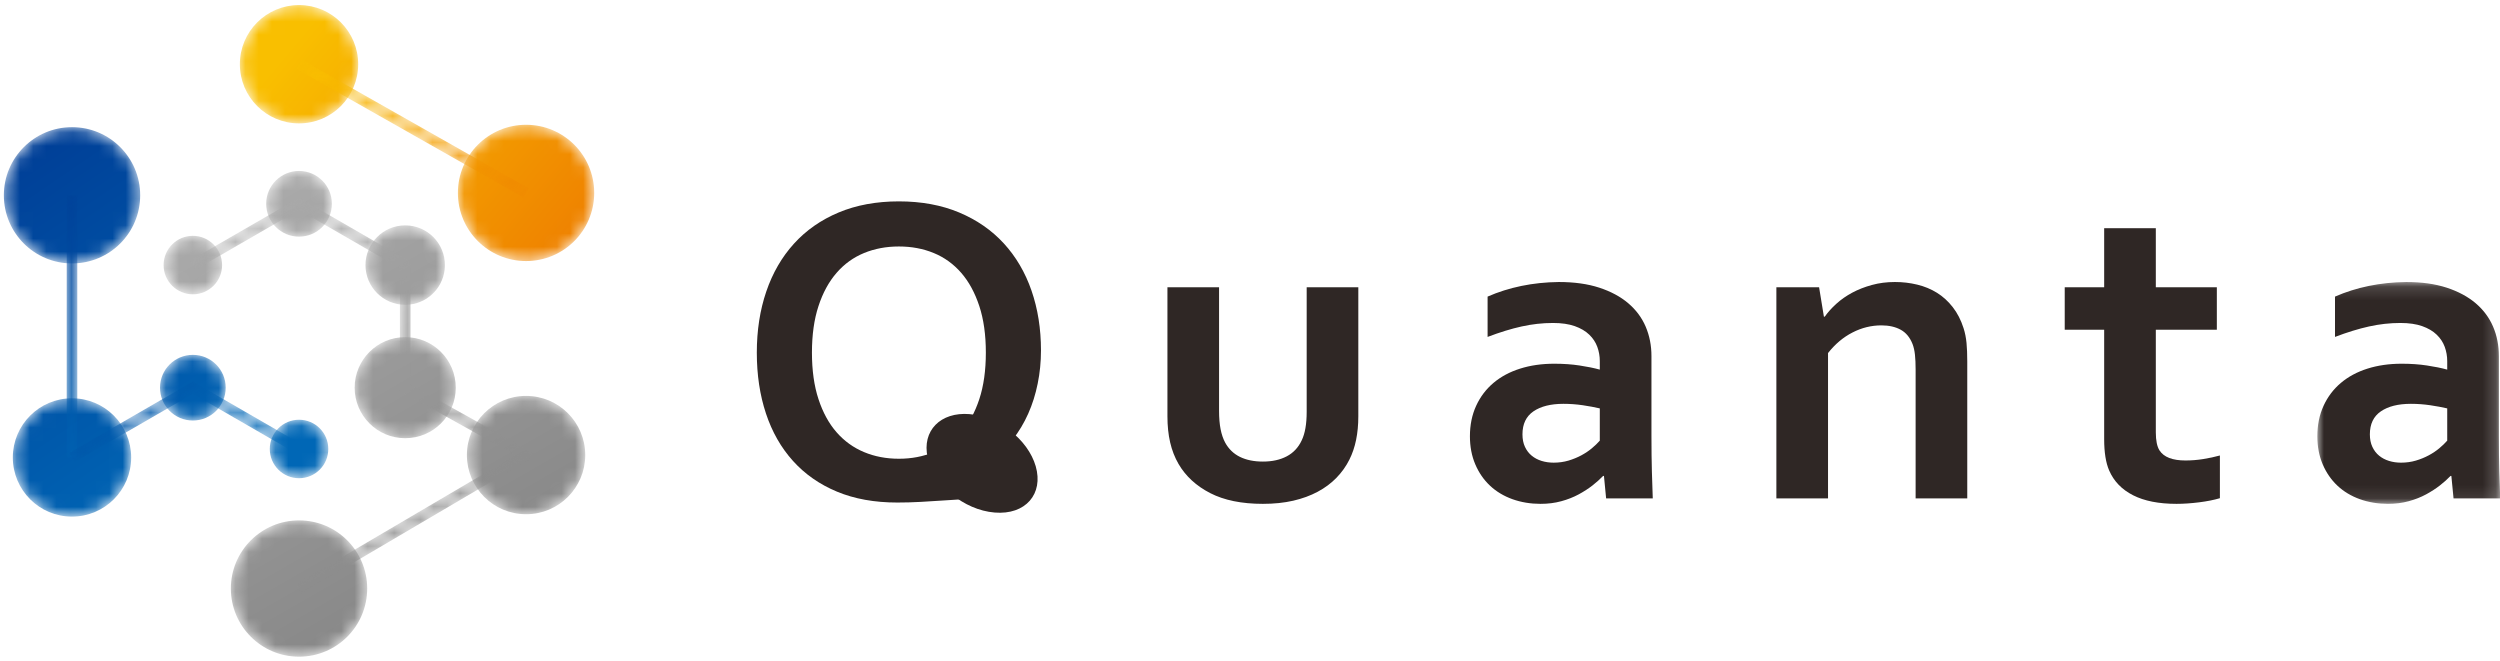
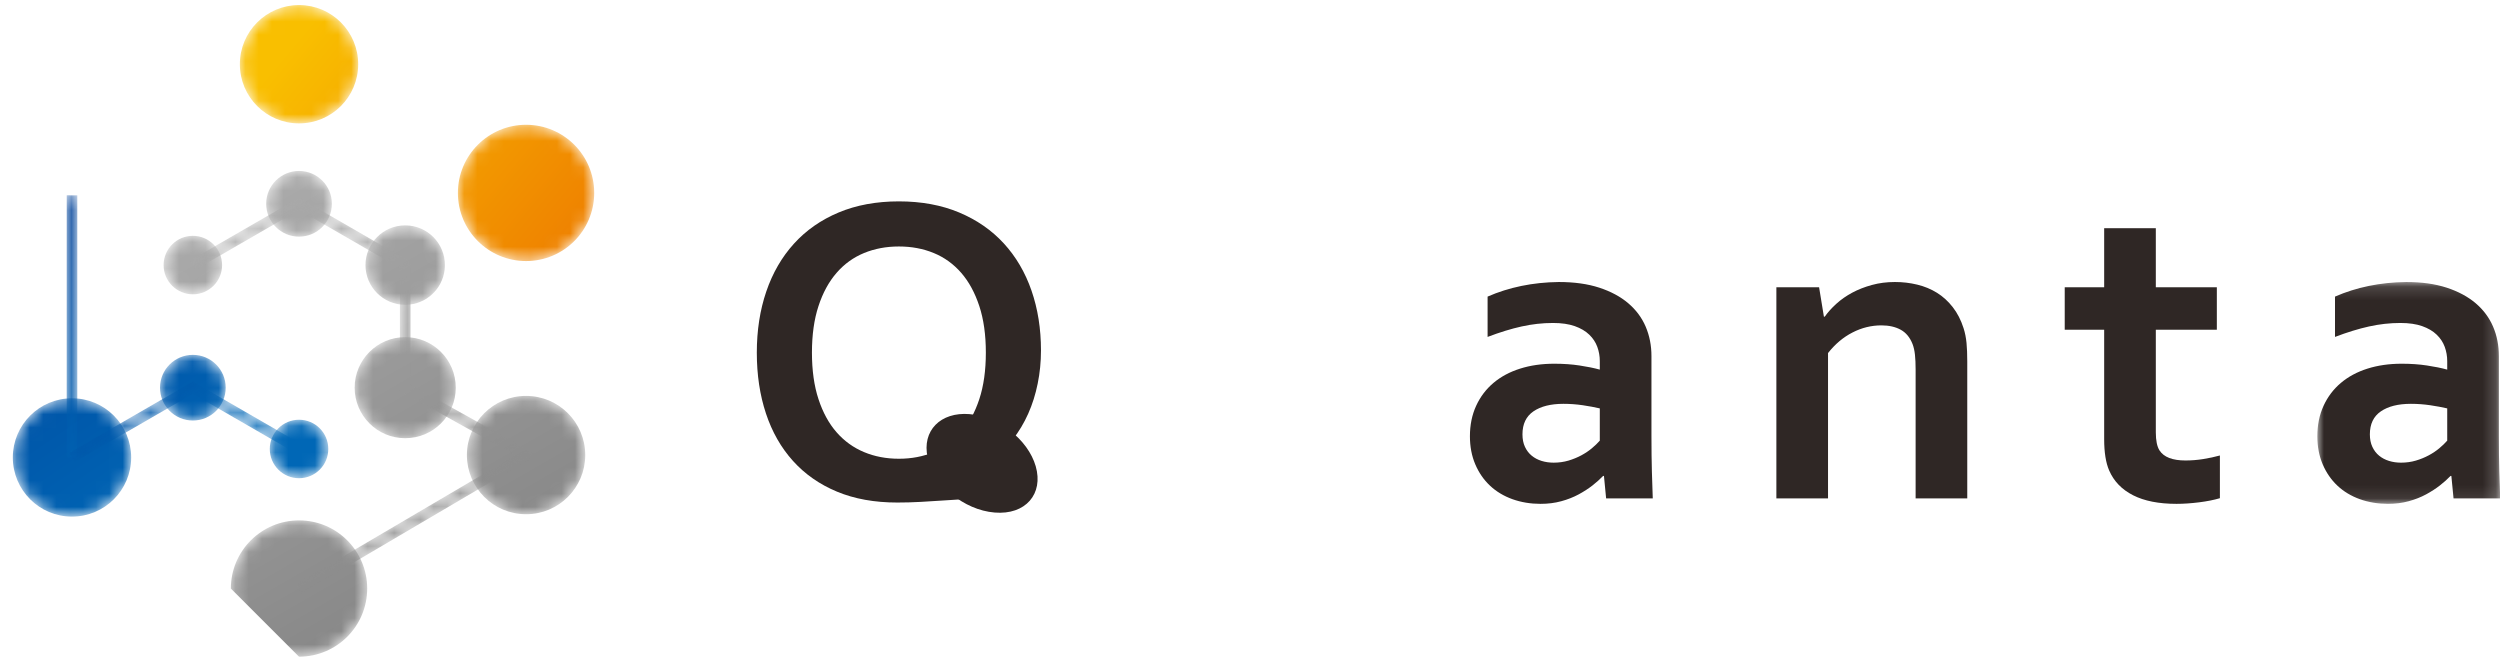
<svg xmlns="http://www.w3.org/2000/svg" xmlns:xlink="http://www.w3.org/1999/xlink" width="189px" height="50px" viewBox="0 0 189 50" version="1.1">
  <title>Group 65</title>
  <desc>Created with Sketch.</desc>
  <defs>
    <path d="M0.338,2.246 C0.338,3.466 1.329,4.456 2.551,4.456 L2.551,4.456 C3.771,4.456 4.761,3.466 4.761,2.246 L4.761,2.246 C4.761,1.025 3.771,0.033 2.551,0.033 L2.551,0.033 C1.33,0.033 0.34,1.025 0.338,2.246" id="path-1" />
    <linearGradient x1="23.423%" y1="3.645%" x2="382.218%" y2="629.303%" id="linearGradient-3">
      <stop stop-color="#AAAAAA" offset="0%" />
      <stop stop-color="#898989" offset="100%" />
    </linearGradient>
    <path d="M0.094,2.237 C0.094,3.459 1.087,4.449 2.306,4.449 L2.306,4.449 C3.53,4.449 4.518,3.459 4.518,2.237 L4.518,2.237 C4.518,1.016 3.53,0.027 2.306,0.027 L2.306,0.027 C1.087,0.027 0.097,1.016 0.094,2.237" id="path-4" />
    <linearGradient x1="-338.533%" y1="-517.258%" x2="32.821%" y2="24.917%" id="linearGradient-6">
      <stop stop-color="#003F97" offset="0%" />
      <stop stop-color="#0067B6" offset="100%" />
    </linearGradient>
    <path d="M0.089,4.73 C0.088,7.202 2.091,9.203 4.562,9.203 L4.562,9.203 C7.035,9.203 9.034,7.202 9.034,4.729 L9.034,4.729 C9.034,2.261 7.035,0.256 4.56,0.256 L4.56,0.256 C2.092,0.256 0.086,2.261 0.089,4.73" id="path-7" />
    <linearGradient x1="38.562%" y1="40.422%" x2="255.11%" y2="221.936%" id="linearGradient-9">
      <stop stop-color="#F9BF00" offset="0%" />
      <stop stop-color="#EF8300" offset="100%" />
    </linearGradient>
    <path d="M0.335,4.58 C0.335,7.051 2.34,9.051 4.809,9.051 L4.809,9.051 C7.281,9.051 9.28,7.051 9.283,4.58 L9.283,4.58 C9.283,2.109 7.281,0.105 4.809,0.105 L4.809,0.105 C2.336,0.105 0.335,2.109 0.335,4.58" id="path-10" />
    <linearGradient x1="-102.07%" y1="-215.168%" x2="75.319%" y2="94.147%" id="linearGradient-12">
      <stop stop-color="#AAAAAA" offset="0%" />
      <stop stop-color="#898989" offset="100%" />
    </linearGradient>
    <path d="M0.159,5.269 C0.161,8.117 2.468,10.422 5.312,10.422 L5.312,10.422 C8.164,10.422 10.467,8.117 10.467,5.267 L10.467,5.267 C10.467,2.425 8.164,0.117 5.314,0.117 L5.314,0.117 C2.47,0.117 0.159,2.425 0.159,5.269" id="path-13" />
    <linearGradient x1="-83.045%" y1="-182.009%" x2="70.936%" y2="86.509%" id="linearGradient-15">
      <stop stop-color="#AAAAAA" offset="0%" />
      <stop stop-color="#898989" offset="100%" />
    </linearGradient>
    <path d="M0.03,5.435 C0.03,8.284 2.339,10.588 5.183,10.588 L5.183,10.588 C8.033,10.588 10.336,8.284 10.336,5.435 L10.336,5.435 C10.336,2.592 8.033,0.285 5.185,0.285 L5.185,0.285 C2.34,0.285 0.03,2.592 0.03,5.435" id="path-16" />
    <linearGradient x1="-104.211%" y1="-79.209%" x2="83.795%" y2="78.315%" id="linearGradient-18">
      <stop stop-color="#F9BF00" offset="0%" />
      <stop stop-color="#EF8300" offset="100%" />
    </linearGradient>
-     <path d="M0.291,5.241 C0.292,8.089 2.599,10.392 5.444,10.392 L5.444,10.392 C8.294,10.392 10.598,8.089 10.598,5.239 L10.598,5.239 C10.598,2.397 8.294,0.089 5.444,0.089 L5.444,0.089 C2.6,0.089 0.291,2.397 0.291,5.241" id="path-19" />
    <linearGradient x1="23.134%" y1="10.769%" x2="182.498%" y2="243.49%" id="linearGradient-21">
      <stop stop-color="#003F97" offset="0%" />
      <stop stop-color="#0067B6" offset="100%" />
    </linearGradient>
    <path d="M0.217,4.758 C0.217,7.229 2.221,9.231 4.689,9.231 L4.689,9.231 C7.164,9.231 9.162,7.229 9.165,4.758 L9.165,4.758 C9.162,2.289 7.164,0.286 4.689,0.286 L4.689,0.286 C2.221,0.286 0.218,2.289 0.217,4.758" id="path-22" />
    <linearGradient x1="-84.14%" y1="-145.856%" x2="99.363%" y2="122.071%" id="linearGradient-24">
      <stop stop-color="#003F97" offset="0%" />
      <stop stop-color="#0067B6" offset="100%" />
    </linearGradient>
    <path d="M0.198,2.498 C0.198,3.871 1.312,4.983 2.682,4.983 L2.682,4.983 C4.056,4.983 5.165,3.871 5.165,2.498 L5.165,2.498 C5.165,1.128 4.055,0.016 2.682,0.016 L2.682,0.016 C1.312,0.016 0.198,1.128 0.198,2.498" id="path-25" />
    <linearGradient x1="26.585%" y1="9.156%" x2="346.109%" y2="566.476%" id="linearGradient-27">
      <stop stop-color="#AAAAAA" offset="0%" />
      <stop stop-color="#898989" offset="100%" />
    </linearGradient>
    <path d="M0.067,2.491 C0.067,3.864 1.178,4.974 2.551,4.974 L2.551,4.974 C3.924,4.974 5.033,3.864 5.033,2.491 L5.033,2.491 C5.033,1.119 3.924,0.009 2.551,0.009 L2.551,0.009 C1.178,0.009 0.067,1.119 0.067,2.491" id="path-28" />
    <linearGradient x1="-200.968%" y1="-316.546%" x2="129.75%" y2="166.474%" id="linearGradient-30">
      <stop stop-color="#003F97" offset="0%" />
      <stop stop-color="#0067B6" offset="100%" />
    </linearGradient>
    <path d="M0.186,3.374 C0.186,5.032 1.532,6.377 3.189,6.377 L3.189,6.377 C4.85,6.377 6.192,5.032 6.192,3.374 L6.192,3.374 C6.192,1.715 4.85,0.372 3.189,0.371 L3.189,0.371 C1.532,0.371 0.186,1.717 0.186,3.374" id="path-31" />
    <linearGradient x1="-35.697%" y1="-99.445%" x2="228.499%" y2="361.284%" id="linearGradient-33">
      <stop stop-color="#AAAAAA" offset="0%" />
      <stop stop-color="#898989" offset="100%" />
    </linearGradient>
    <path d="M0.119,3.994 C0.12,6.106 1.83,7.816 3.941,7.814 L3.941,7.814 C6.054,7.816 7.765,6.106 7.764,3.994 L7.764,3.994 C7.765,1.885 6.054,0.173 3.941,0.173 L3.941,0.173 C1.83,0.173 0.12,1.885 0.119,3.994" id="path-34" />
    <linearGradient x1="-69.657%" y1="-158.569%" x2="137.969%" y2="203.345%" id="linearGradient-36">
      <stop stop-color="#AAAAAA" offset="0%" />
      <stop stop-color="#898989" offset="100%" />
    </linearGradient>
    <polygon id="path-37" points="0.155 20.172 0.957 20.172 0.957 0.585 0.957 0.357 0.157 0.351" />
    <linearGradient x1="48.492%" y1="-4.436%" x2="51.846%" y2="116.604%" id="linearGradient-39">
      <stop stop-color="#003F97" offset="0%" />
      <stop stop-color="#0067B6" offset="100%" />
    </linearGradient>
-     <polygon id="path-40" points="0.229 0.943 17.393 10.673 17.788 9.976 0.624 0.248" />
    <linearGradient x1="1.822%" y1="26.028%" x2="112.178%" y2="80.938%" id="linearGradient-42">
      <stop stop-color="#F9BF00" offset="0%" />
      <stop stop-color="#EF8300" offset="100%" />
    </linearGradient>
    <polygon id="path-43" points="0.095 4.905 0.496 5.599 8.321 1.083 15.947 5.485 15.947 14.755 24.679 19.625 8.118 29.361 8.524 30.05 26.291 19.606 16.748 14.286 16.748 5.022 8.321 0.157" />
    <linearGradient x1="24.736%" y1="-0.283%" x2="71.263%" y2="92.32%" id="linearGradient-45">
      <stop stop-color="#AAAAAA" offset="0%" />
      <stop stop-color="#898989" offset="100%" />
    </linearGradient>
    <polygon id="path-46" points="0.358 5.54 0.758 6.233 9.694 1.074 17.52 5.591 17.92 4.898 9.694 0.148" />
    <linearGradient x1="-26.804%" y1="11.132%" x2="66.716%" y2="58.46%" id="linearGradient-48">
      <stop stop-color="#003F97" offset="0%" />
      <stop stop-color="#0067B6" offset="100%" />
    </linearGradient>
    <polygon id="path-49" points="0.003 0.141 13.826 0.141 13.826 16.912 0.003 16.912" />
  </defs>
  <g id="Page-1" stroke="none" stroke-width="1" fill="none" fill-rule="evenodd">
    <g id="Group-65">
      <g id="Group-3" transform="translate(12.03, 17.795)">
        <mask id="mask-2" fill="white">
          <use xlink:href="#path-1" />
        </mask>
        <g id="Clip-2" />
        <path d="M0.338,2.246 C0.338,3.466 1.329,4.456 2.551,4.456 L2.551,4.456 C3.771,4.456 4.761,3.466 4.761,2.246 L4.761,2.246 C4.761,1.025 3.771,0.033 2.551,0.033 L2.551,0.033 C1.33,0.033 0.34,1.025 0.338,2.246" id="Fill-1" fill="url(#linearGradient-3)" mask="url(#mask-2)" />
      </g>
      <g id="Group-6" transform="translate(20.301, 31.705)">
        <mask id="mask-5" fill="white">
          <use xlink:href="#path-4" />
        </mask>
        <g id="Clip-5" />
        <path d="M0.094,2.237 C0.094,3.459 1.087,4.449 2.306,4.449 L2.306,4.449 C3.53,4.449 4.518,3.459 4.518,2.237 L4.518,2.237 C4.518,1.016 3.53,0.027 2.306,0.027 L2.306,0.027 C1.087,0.027 0.097,1.016 0.094,2.237" id="Fill-4" fill="url(#linearGradient-6)" mask="url(#mask-5)" />
      </g>
      <g id="Group-9" transform="translate(18.045, 0.126)">
        <mask id="mask-8" fill="white">
          <use xlink:href="#path-7" />
        </mask>
        <g id="Clip-8" />
        <path d="M0.089,4.73 C0.088,7.202 2.091,9.203 4.562,9.203 L4.562,9.203 C7.035,9.203 9.034,7.202 9.034,4.729 L9.034,4.729 C9.034,2.261 7.035,0.256 4.56,0.256 L4.56,0.256 C2.092,0.256 0.086,2.261 0.089,4.73" id="Fill-7" fill="url(#linearGradient-9)" mask="url(#mask-8)" />
      </g>
      <g id="Group-12" transform="translate(34.962, 29.825)">
        <mask id="mask-11" fill="white">
          <use xlink:href="#path-10" />
        </mask>
        <g id="Clip-11" />
        <path d="M0.335,4.58 C0.335,7.051 2.34,9.051 4.809,9.051 L4.809,9.051 C7.281,9.051 9.28,7.051 9.283,4.58 L9.283,4.58 C9.283,2.109 7.281,0.105 4.809,0.105 L4.809,0.105 C2.336,0.105 0.335,2.109 0.335,4.58" id="Fill-10" fill="url(#linearGradient-12)" mask="url(#mask-11)" />
      </g>
      <g id="Group-15" transform="translate(17.293, 39.224)">
        <mask id="mask-14" fill="white">
          <use xlink:href="#path-13" />
        </mask>
        <g id="Clip-14" />
-         <path d="M0.159,5.269 C0.161,8.117 2.468,10.422 5.312,10.422 L5.312,10.422 C8.164,10.422 10.467,8.117 10.467,5.267 L10.467,5.267 C10.467,2.425 8.164,0.117 5.314,0.117 L5.314,0.117 C2.47,0.117 0.159,2.425 0.159,5.269" id="Fill-13" fill="url(#linearGradient-15)" mask="url(#mask-14)" />
+         <path d="M0.159,5.269 L5.312,10.422 C8.164,10.422 10.467,8.117 10.467,5.267 L10.467,5.267 C10.467,2.425 8.164,0.117 5.314,0.117 L5.314,0.117 C2.47,0.117 0.159,2.425 0.159,5.269" id="Fill-13" fill="url(#linearGradient-15)" mask="url(#mask-14)" />
      </g>
      <g id="Group-18" transform="translate(34.586, 9.148)">
        <mask id="mask-17" fill="white">
          <use xlink:href="#path-16" />
        </mask>
        <g id="Clip-17" />
        <path d="M0.03,5.435 C0.03,8.284 2.339,10.588 5.183,10.588 L5.183,10.588 C8.033,10.588 10.336,8.284 10.336,5.435 L10.336,5.435 C10.336,2.592 8.033,0.285 5.185,0.285 L5.185,0.285 C2.34,0.285 0.03,2.592 0.03,5.435" id="Fill-16" fill="url(#linearGradient-18)" mask="url(#mask-17)" />
      </g>
      <g id="Group-21" transform="translate(0, 9.524)">
        <mask id="mask-20" fill="white">
          <use xlink:href="#path-19" />
        </mask>
        <g id="Clip-20" />
        <path d="M0.291,5.241 C0.292,8.089 2.599,10.392 5.444,10.392 L5.444,10.392 C8.294,10.392 10.598,8.089 10.598,5.239 L10.598,5.239 C10.598,2.397 8.294,0.089 5.444,0.089 L5.444,0.089 C2.6,0.089 0.291,2.397 0.291,5.241" id="Fill-19" fill="url(#linearGradient-21)" mask="url(#mask-20)" />
      </g>
      <g id="Group-24" transform="translate(0.752, 29.825)">
        <mask id="mask-23" fill="white">
          <use xlink:href="#path-22" />
        </mask>
        <g id="Clip-23" />
        <path d="M0.217,4.758 C0.217,7.229 2.221,9.231 4.689,9.231 L4.689,9.231 C7.164,9.231 9.162,7.229 9.165,4.758 L9.165,4.758 C9.162,2.289 7.164,0.286 4.689,0.286 L4.689,0.286 C2.221,0.286 0.218,2.289 0.217,4.758" id="Fill-22" fill="url(#linearGradient-24)" mask="url(#mask-23)" />
      </g>
      <g id="Group-27" transform="translate(19.925, 12.908)">
        <mask id="mask-26" fill="white">
          <use xlink:href="#path-25" />
        </mask>
        <g id="Clip-26" />
        <path d="M0.198,2.498 C0.198,3.871 1.312,4.983 2.682,4.983 L2.682,4.983 C4.056,4.983 5.165,3.871 5.165,2.498 L5.165,2.498 C5.165,1.128 4.055,0.016 2.682,0.016 L2.682,0.016 C1.312,0.016 0.198,1.128 0.198,2.498" id="Fill-25" fill="url(#linearGradient-27)" mask="url(#mask-26)" />
      </g>
      <g id="Group-30" transform="translate(12.03, 26.818)">
        <mask id="mask-29" fill="white">
          <use xlink:href="#path-28" />
        </mask>
        <g id="Clip-29" />
        <path d="M0.067,2.491 C0.067,3.864 1.178,4.974 2.551,4.974 L2.551,4.974 C3.924,4.974 5.033,3.864 5.033,2.491 L5.033,2.491 C5.033,1.119 3.924,0.009 2.551,0.009 L2.551,0.009 C1.178,0.009 0.067,1.119 0.067,2.491" id="Fill-28" fill="url(#linearGradient-30)" mask="url(#mask-29)" />
      </g>
      <g id="Group-33" transform="translate(27.444, 16.667)">
        <mask id="mask-32" fill="white">
          <use xlink:href="#path-31" />
        </mask>
        <g id="Clip-32" />
        <path d="M0.186,3.374 C0.186,5.032 1.532,6.377 3.189,6.377 L3.189,6.377 C4.85,6.377 6.192,5.032 6.192,3.374 L6.192,3.374 C6.192,1.715 4.85,0.372 3.189,0.371 L3.189,0.371 C1.532,0.371 0.186,1.717 0.186,3.374" id="Fill-31" fill="url(#linearGradient-33)" mask="url(#mask-32)" />
      </g>
      <g id="Group-36" transform="translate(26.692, 25.314)">
        <mask id="mask-35" fill="white">
          <use xlink:href="#path-34" />
        </mask>
        <g id="Clip-35" />
        <path d="M0.119,3.994 C0.12,6.106 1.83,7.816 3.941,7.814 L3.941,7.814 C6.054,7.816 7.765,6.106 7.764,3.994 L7.764,3.994 C7.765,1.885 6.054,0.173 3.941,0.173 L3.941,0.173 C1.83,0.173 0.12,1.885 0.119,3.994" id="Fill-34" fill="url(#linearGradient-36)" mask="url(#mask-35)" />
      </g>
      <g id="Group-39" transform="translate(4.887, 14.412)">
        <mask id="mask-38" fill="white">
          <use xlink:href="#path-37" />
        </mask>
        <g id="Clip-38" />
        <polygon id="Fill-37" fill="url(#linearGradient-39)" mask="url(#mask-38)" points="0.155 20.172 0.957 20.172 0.957 0.585 0.957 0.357 0.157 0.351" />
      </g>
      <g id="Group-42" transform="translate(22.18, 4.261)">
        <mask id="mask-41" fill="white">
          <use xlink:href="#path-40" />
        </mask>
        <g id="Clip-41" />
-         <polygon id="Fill-40" fill="url(#linearGradient-42)" mask="url(#mask-41)" points="0.229 0.943 17.393 10.673 17.788 9.976 0.624 0.248" />
      </g>
      <g id="Group-45" transform="translate(14.286, 14.788)">
        <mask id="mask-44" fill="white">
          <use xlink:href="#path-43" />
        </mask>
        <g id="Clip-44" />
        <polygon id="Fill-43" fill="url(#linearGradient-45)" mask="url(#mask-44)" points="0.095 4.905 0.496 5.599 8.321 1.083 15.947 5.485 15.947 14.755 24.679 19.625 8.118 29.361 8.524 30.05 26.291 19.606 16.748 14.286 16.748 5.022 8.321 0.157" />
      </g>
      <g id="Group-48" transform="translate(4.887, 28.697)">
        <mask id="mask-47" fill="white">
          <use xlink:href="#path-46" />
        </mask>
        <g id="Clip-47" />
        <polygon id="Fill-46" fill="url(#linearGradient-48)" mask="url(#mask-47)" points="0.358 5.54 0.758 6.233 9.694 1.074 17.52 5.591 17.92 4.898 9.694 0.148" />
      </g>
      <g id="Group-64" transform="translate(57.143, 15.164)">
        <path d="M17.387,11.493 C17.387,10.153 17.223,8.981 16.893,7.976 C16.562,6.971 16.108,6.134 15.526,5.464 C14.943,4.794 14.25,4.294 13.449,3.965 C12.648,3.635 11.769,3.47 10.814,3.47 C9.859,3.47 8.979,3.635 8.177,3.965 C7.376,4.294 6.683,4.794 6.102,5.464 C5.519,6.134 5.063,6.971 4.734,7.976 C4.404,8.981 4.24,10.153 4.24,11.493 C4.24,12.833 4.404,14.007 4.734,15.011 C5.063,16.016 5.519,16.85 6.102,17.516 C6.683,18.18 7.376,18.679 8.177,19.014 C8.979,19.35 9.859,19.517 10.814,19.517 C11.769,19.517 12.648,19.35 13.449,19.014 C14.25,18.679 14.943,18.18 15.526,17.516 C16.108,16.85 16.562,16.016 16.893,15.011 C17.223,14.007 17.387,12.833 17.387,11.493 M17.7,22.516 C17.008,22.516 16.387,22.532 15.838,22.565 C15.289,22.598 14.737,22.633 14.183,22.672 C13.628,22.71 13.052,22.746 12.453,22.779 C11.854,22.812 11.27,22.828 10.698,22.828 C8.973,22.828 7.452,22.554 6.134,22.005 C4.817,21.457 3.708,20.682 2.807,19.682 C1.906,18.683 1.225,17.488 0.764,16.098 C0.302,14.709 0.072,13.174 0.072,11.493 C0.072,9.814 0.311,8.273 0.789,6.872 C1.266,5.472 1.964,4.267 2.881,3.257 C3.798,2.245 4.923,1.46 6.258,0.9 C7.593,0.341 9.112,0.06 10.814,0.06 C12.515,0.06 14.034,0.341 15.37,0.9 C16.703,1.46 17.829,2.24 18.747,3.24 C19.663,4.24 20.362,5.428 20.839,6.807 C21.316,8.186 21.555,9.692 21.555,11.329 C21.555,12.186 21.473,13.02 21.307,13.834 C21.143,14.646 20.905,15.404 20.591,16.107 C20.279,16.81 19.886,17.466 19.413,18.075 C18.941,18.685 18.403,19.209 17.799,19.648 L17.831,19.698 C18.107,19.622 18.419,19.55 18.771,19.484" id="Fill-49" fill="#2F2725" />
-         <path d="M38.33,22.927 C36.726,22.927 35.397,22.655 34.343,22.112 C33.288,21.567 32.493,20.834 31.955,19.912 C31.669,19.419 31.457,18.874 31.32,18.281 C31.183,17.688 31.115,17.029 31.115,16.304 L31.115,6.551 L35.018,6.551 L35.018,15.892 C35.018,16.431 35.058,16.895 35.134,17.284 C35.211,17.675 35.326,18.012 35.48,18.298 C35.744,18.781 36.117,19.141 36.6,19.378 C37.084,19.614 37.66,19.731 38.33,19.731 C39.033,19.731 39.635,19.599 40.134,19.335 C40.633,19.072 41.011,18.672 41.263,18.133 C41.515,17.617 41.642,16.897 41.642,15.975 L41.642,6.551 L45.546,6.551 L45.546,16.304 C45.546,17.6 45.321,18.693 44.871,19.583 C44.618,20.089 44.292,20.547 43.891,20.959 C43.49,21.37 43.018,21.722 42.473,22.013 C41.93,22.304 41.315,22.529 40.628,22.689 C39.942,22.847 39.176,22.927 38.33,22.927" id="Fill-51" fill="#2F2725" />
        <path d="M63.802,15.711 C63.43,15.624 63,15.544 62.518,15.472 C62.035,15.401 61.545,15.365 61.052,15.365 C60.097,15.365 59.34,15.555 58.785,15.934 C58.232,16.313 57.955,16.892 57.955,17.672 C57.955,18.033 58.017,18.35 58.144,18.619 C58.27,18.889 58.44,19.111 58.655,19.286 C58.87,19.463 59.118,19.594 59.404,19.682 C59.69,19.77 59.991,19.813 60.311,19.813 C60.705,19.813 61.079,19.761 61.431,19.658 C61.782,19.553 62.106,19.42 62.403,19.261 C62.698,19.103 62.965,18.924 63.201,18.727 C63.438,18.528 63.638,18.337 63.802,18.149 L63.802,15.711 Z M64.116,20.818 L64.05,20.818 C63.83,21.049 63.567,21.285 63.261,21.527 C62.952,21.768 62.601,21.996 62.205,22.211 C61.81,22.424 61.371,22.598 60.886,22.729 C60.403,22.862 59.882,22.927 59.322,22.927 C58.564,22.927 57.856,22.809 57.197,22.574 C56.538,22.336 55.972,21.996 55.5,21.552 C55.026,21.106 54.656,20.569 54.387,19.937 C54.118,19.306 53.983,18.6 53.983,17.82 C53.983,16.963 54.141,16.195 54.454,15.514 C54.767,14.833 55.203,14.256 55.763,13.784 C56.324,13.311 56.993,12.952 57.774,12.705 C58.553,12.458 59.415,12.333 60.359,12.333 C61.052,12.333 61.688,12.378 62.271,12.467 C62.854,12.554 63.363,12.658 63.802,12.779 L63.802,12.135 C63.802,11.762 63.739,11.403 63.613,11.057 C63.486,10.711 63.284,10.404 63.003,10.135 C62.724,9.865 62.359,9.651 61.909,9.491 C61.458,9.333 60.909,9.253 60.261,9.253 C59.47,9.253 58.679,9.341 57.889,9.517 C57.098,9.692 56.242,9.956 55.319,10.307 L55.319,7.259 C56.12,6.908 56.971,6.639 57.873,6.453 C58.772,6.267 59.717,6.167 60.705,6.156 C61.869,6.156 62.889,6.298 63.763,6.584 C64.635,6.87 65.365,7.262 65.953,7.762 C66.54,8.262 66.98,8.852 67.271,9.533 C67.561,10.215 67.707,10.956 67.707,11.758 L67.707,17.771 C67.707,18.825 67.719,19.731 67.74,20.489 C67.762,21.247 67.784,21.922 67.806,22.516 L64.28,22.516 L64.116,20.818 Z" id="Fill-53" fill="#2F2725" />
        <path d="M80.744,8.776 L80.809,8.776 C81.04,8.446 81.33,8.122 81.682,7.804 C82.033,7.484 82.434,7.205 82.884,6.963 C83.334,6.722 83.831,6.527 84.375,6.379 C84.919,6.23 85.499,6.156 86.113,6.156 C86.696,6.156 87.259,6.222 87.801,6.354 C88.345,6.485 88.842,6.691 89.293,6.971 C89.744,7.252 90.142,7.614 90.487,8.059 C90.835,8.503 91.105,9.033 91.303,9.648 C91.413,9.989 91.487,10.36 91.526,10.761 C91.563,11.162 91.582,11.626 91.582,12.153 L91.582,22.516 L87.678,22.516 L87.678,12.762 C87.678,12.333 87.661,11.966 87.628,11.658 C87.596,11.351 87.536,11.082 87.448,10.851 C87.249,10.346 86.951,9.983 86.55,9.764 C86.149,9.544 85.663,9.434 85.092,9.434 C84.334,9.434 83.605,9.613 82.91,9.97 C82.211,10.326 81.593,10.846 81.056,11.527 L81.056,22.516 L77.151,22.516 L77.151,6.551 L80.38,6.551 L80.744,8.776 Z" id="Fill-55" fill="#2F2725" />
        <path d="M110.681,22.499 C110.241,22.631 109.717,22.735 109.107,22.812 C108.497,22.888 107.929,22.927 107.402,22.927 C106.062,22.927 104.966,22.71 104.116,22.277 C103.264,21.843 102.663,21.219 102.311,20.406 C102.058,19.825 101.932,19.033 101.932,18.034 L101.932,9.764 L98.95,9.764 L98.95,6.551 L101.932,6.551 L101.932,2.086 L105.837,2.086 L105.837,6.551 L110.45,6.551 L110.45,9.764 L105.837,9.764 L105.837,17.523 C105.837,18.139 105.93,18.595 106.117,18.89 C106.446,19.397 107.101,19.648 108.077,19.648 C108.527,19.648 108.975,19.613 109.421,19.541 C109.864,19.47 110.286,19.379 110.681,19.271 L110.681,22.499 Z" id="Fill-57" fill="#2F2725" />
        <g id="Group-61" transform="translate(118.045, 6.015)">
          <mask id="mask-50" fill="white">
            <use xlink:href="#path-49" />
          </mask>
          <g id="Clip-60" />
          <path d="M9.822,9.696 C9.449,9.609 9.02,9.529 8.538,9.457 C8.055,9.386 7.565,9.35 7.072,9.35 C6.115,9.35 5.361,9.54 4.806,9.919 C4.251,10.298 3.974,10.877 3.974,11.657 C3.974,12.018 4.036,12.335 4.163,12.604 C4.289,12.874 4.459,13.096 4.673,13.271 C4.888,13.448 5.139,13.579 5.424,13.667 C5.709,13.755 6.011,13.798 6.33,13.798 C6.724,13.798 7.099,13.746 7.45,13.642 C7.802,13.538 8.126,13.405 8.422,13.246 C8.719,13.088 8.985,12.909 9.221,12.712 C9.457,12.513 9.658,12.322 9.822,12.134 L9.822,9.696 Z M10.135,14.803 L10.069,14.803 C9.85,15.034 9.586,15.27 9.279,15.512 C8.971,15.753 8.62,15.981 8.224,16.196 C7.829,16.409 7.39,16.583 6.906,16.714 C6.423,16.847 5.902,16.912 5.341,16.912 C4.583,16.912 3.875,16.794 3.216,16.559 C2.558,16.321 1.992,15.981 1.519,15.536 C1.047,15.091 0.677,14.554 0.407,13.922 C0.138,13.291 0.003,12.585 0.003,11.805 C0.003,10.948 0.159,10.18 0.473,9.499 C0.787,8.818 1.222,8.241 1.783,7.769 C2.343,7.296 3.012,6.937 3.793,6.689 C4.573,6.443 5.435,6.318 6.379,6.318 C7.072,6.318 7.708,6.363 8.29,6.452 C8.873,6.539 9.383,6.642 9.822,6.764 L9.822,6.12 C9.822,5.747 9.759,5.388 9.633,5.042 C9.506,4.696 9.304,4.389 9.023,4.12 C8.744,3.85 8.378,3.636 7.928,3.476 C7.478,3.318 6.928,3.238 6.28,3.238 C5.49,3.238 4.699,3.326 3.908,3.502 C3.117,3.677 2.262,3.941 1.338,4.292 L1.338,1.244 C2.139,0.893 2.99,0.624 3.891,0.438 C4.791,0.252 5.736,0.152 6.724,0.141 C7.889,0.141 8.908,0.283 9.782,0.569 C10.655,0.855 11.385,1.247 11.973,1.747 C12.559,2.247 13,2.836 13.29,3.518 C13.581,4.2 13.727,4.941 13.727,5.742 L13.727,11.756 C13.727,12.81 13.738,13.716 13.76,14.474 C13.782,15.232 13.803,15.907 13.826,16.501 L10.3,16.501 L10.135,14.803 Z" id="Fill-59" fill="#2F2725" mask="url(#mask-50)" />
        </g>
        <path d="M16.151,16.143 C13.962,15.964 12.539,17.399 12.985,19.413 C13.444,21.495 15.716,23.395 18.052,23.584 C20.382,23.779 21.762,22.182 21.157,20.083 C20.571,18.059 18.339,16.323 16.151,16.143" id="Fill-62" fill="#2F2725" />
      </g>
    </g>
  </g>
</svg>